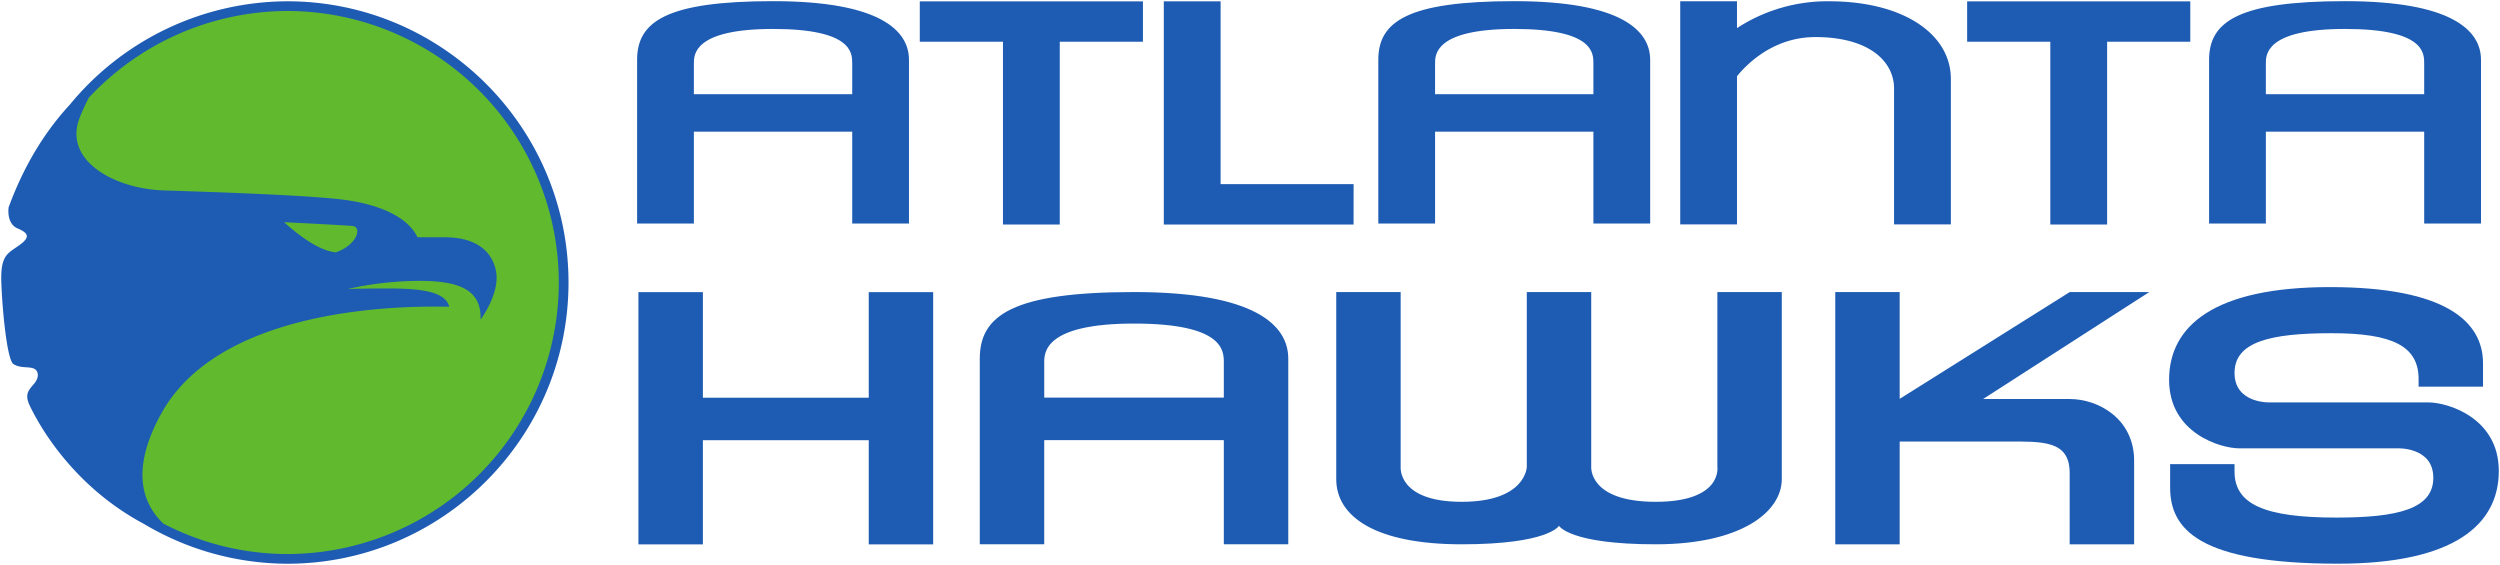
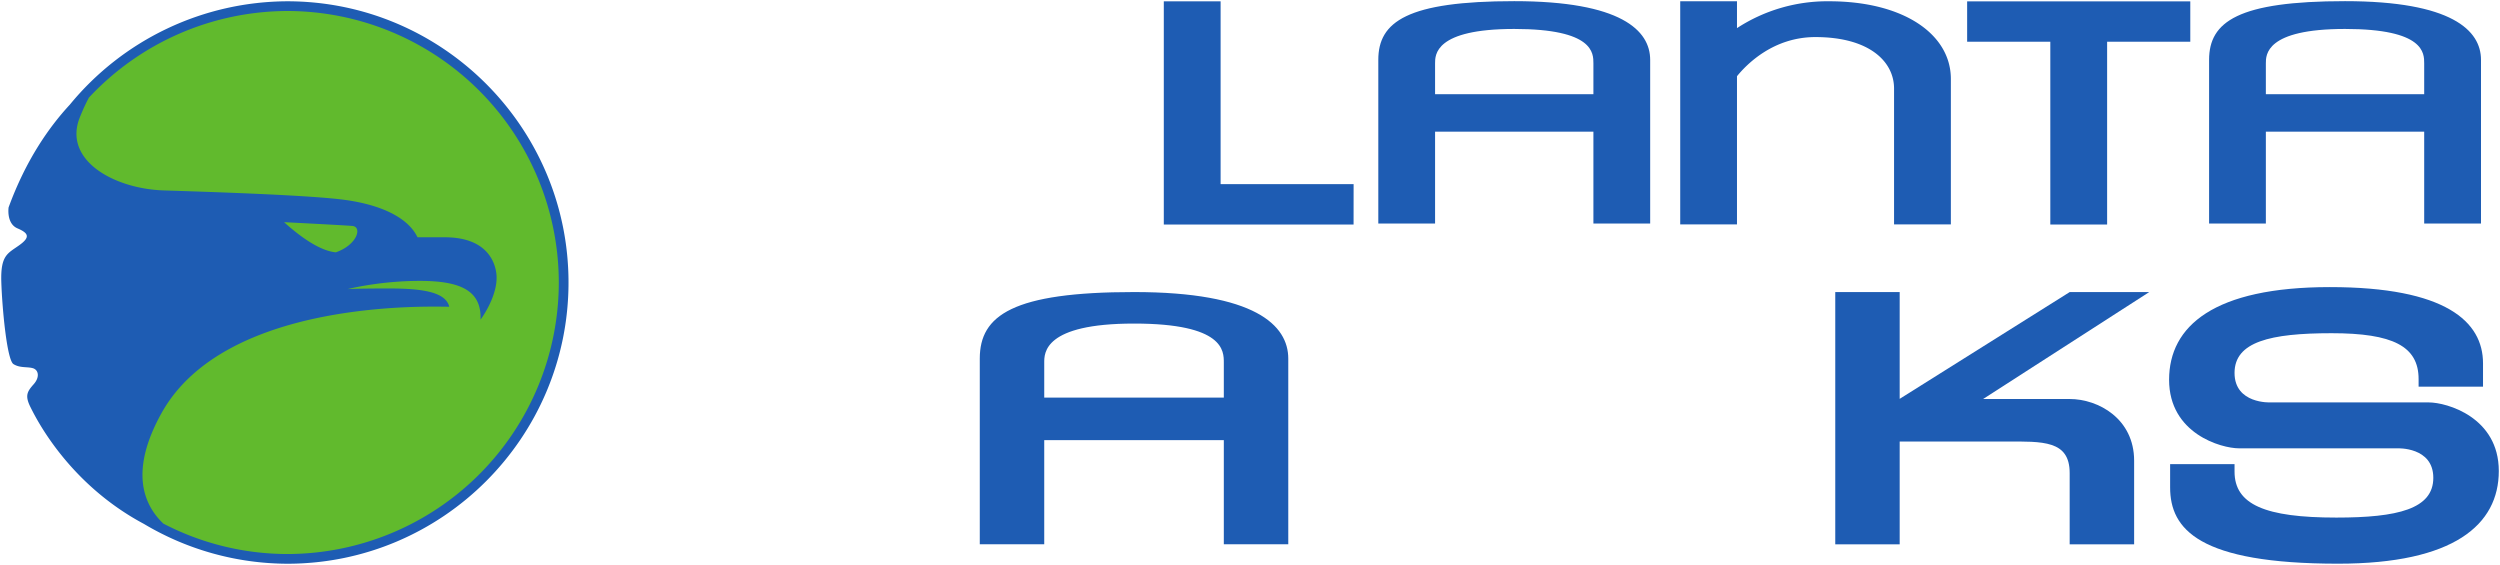
<svg xmlns="http://www.w3.org/2000/svg" width="1000" height="226.009">
  <defs>
    <clipPath id="b" clipPathUnits="userSpaceOnUse">
      <path d="M0 0h792v612H0z" />
    </clipPath>
    <clipPath id="a" clipPathUnits="userSpaceOnUse">
      <path d="M0 0h792v612H0z" />
    </clipPath>
  </defs>
  <path d="M0 0a6.97 6.97 0 0 1-6.684-4.992c.142-.048.271-.125.39-.242q.03-.031.054-.066c.013-.01.017-.013.001-.001l.012-.015c.184-.16.282-.383.213-.636-.051-.187-.224-.395-.427-.428-.158-.024-.317-.041-.475-.06l-.033-.007a7 7 0 0 1 .035-1.404c.22.085.465.102.694.039a1.1 1.1 0 0 0 .561-.367c.603.026 1.106-.529 1.106-1.111 0-.549-.387-.964-.888-1.08l.056.009c-.194-.031-.408-.13-.613-.153A6.96 6.96 0 0 1 0-13.943 6.971 6.971 0 0 1 0 0" style="fill:#61ba2d;fill-opacity:1;fill-rule:nonzero;stroke:none" transform="matrix(15.857 0 0 -15.857 114.915 2.45)" />
  <path d="M0 0c.08-.021.129-.03.129-.03Q.064-.016 0 0" style="fill:#0c2950;fill-opacity:1;fill-rule:nonzero;stroke:none" transform="matrix(15.857 0 0 -15.857 87.996 219.53)" />
  <path d="M0 0a7.13 7.13 0 0 1-5.485-2.607c-.531-.574-1.111-1.405-1.545-2.592 0 0-.061-.407.224-.529s.326-.225.041-.428c-.286-.205-.469-.245-.449-.917.021-.673.143-1.978.307-2.079.162-.103.345-.062.488-.103s.184-.224.02-.407c-.163-.184-.223-.286-.081-.572.113-.224.922-1.913 2.863-2.949A7.1 7.1 0 0 1 0-14.188c3.911 0 7.094 3.183 7.094 7.094S3.911 0 0 0m0-13.943a6.8 6.8 0 0 0-3.126.767c-.526.501-.838 1.356-.051 2.779 1.61 2.916 6.859 2.689 7.263 2.692-.092.38-.702.461-1.533.461-.832 0-1.031-.017-1.031-.017s.796.208 1.824.208 1.558-.248 1.529-.978c0 0 .44.586.403 1.12-.015.212-.146.958-1.305.958h-.688c-.245.51-.939.815-1.794.938-.857.123-3.344.204-4.607.244-1.264.042-2.542.767-2.12 1.836q.111.28.232.505A6.87 6.87 0 0 0 0-.245a6.856 6.856 0 0 0 6.849-6.849A6.856 6.856 0 0 0 0-13.943m-.081 8.371s1.464-.074 1.72-.095c.257-.021.13-.476-.415-.666-.408.04-.897.394-1.305.761" style="fill:#1e5cb3;fill-opacity:1;fill-rule:nonzero;stroke:none" transform="matrix(15.857 0 0 -15.857 114.915 .515)" />
-   <path d="M0 0v-2.663h-4.184V0H-5.81v-6.363h1.626v2.628H0v-2.628h1.625V0z" style="fill:#1e5cb3;fill-opacity:1;fill-rule:nonzero;stroke:none" transform="matrix(15.857 0 0 -15.857 347.5 116.857)" />
  <g clip-path="url(#a)" transform="matrix(15.857 0 0 -15.857 -927.122 3538.081)">
    <path d="M0 0c-2.692 0-3.429-.515-3.429-1.48v-4.129h1.432v2.317h3.994v-2.317h1.432v4.129C3.429-.738 2.692 0 0 0m-1.997-2.347v.776c0 .214-.01.87 1.997.87s1.997-.613 1.997-.87v-.776z" style="fill:#1e5cb3;fill-opacity:1;fill-rule:nonzero;stroke:none" transform="translate(96.665 223.095)" />
-     <path d="M0 0c-2.692 0-3.429-.515-3.429-1.48v-4.129h1.432v2.317h3.994v-2.317h1.432v4.129C3.429-.738 2.692 0 0 0m-1.997-2.347v.776c0 .214-.01.87 1.997.87s1.997-.613 1.997-.87v-.776z" style="fill:#1e5cb3;fill-opacity:1;fill-rule:nonzero;stroke:none" transform="translate(77.968 223.095)" />
    <path d="M0 0c-3.054 0-3.891-.584-3.891-1.679v-4.684h1.626v2.628h4.53v-2.628h1.626v4.684C3.891-.837 3.054 0 0 0m-2.265-2.663v.881c0 .243-.013.987 2.265.987s2.265-.696 2.265-.987v-.881z" style="fill:#1e5cb3;fill-opacity:1;fill-rule:nonzero;stroke:none" transform="translate(87.074 215.757)" />
    <path d="M0 0c-2.691 0-3.429-.515-3.429-1.48v-4.129h1.432v2.317h3.994v-2.317H3.43v4.129C3.43-.738 2.692 0 0 0m-1.997-2.347v.776c0 .214-.01.87 1.997.87s1.997-.613 1.997-.87v-.776z" style="fill:#1e5cb3;fill-opacity:1;fill-rule:nonzero;stroke:none" transform="translate(117.622 223.095)" />
-     <path d="M0 0h-1.625v-4.409s.138-.882-1.557-.882-1.625.882-1.625.882V0h-1.625v-4.409s-.017-.882-1.643-.882c-1.625 0-1.539.882-1.539.882V0h-1.625v-4.72c0-.934.968-1.643 3.164-1.643s2.455.467 2.455.467.26-.467 2.438-.467S0-5.533 0-4.72z" style="fill:#1e5cb3;fill-opacity:1;fill-rule:nonzero;stroke:none" transform="translate(103.414 215.757)" />
    <path d="m0 0 4.19 2.697H2.184L-2.104.004v2.693h-1.625v-6.363h1.625v2.594h2.68c.925 0 1.608.035 1.608-.795v-1.799H3.81v2.11C3.81-.501 2.911 0 2.184 0z" style="fill:#1e5cb3;fill-opacity:1;fill-rule:nonzero;stroke:none" transform="translate(108.492 213.059)" />
  </g>
-   <path d="M0 0h-5.629v-1.018h2.098v-4.611h1.433v4.611H0z" style="fill:#1e5cb3;fill-opacity:1;fill-rule:nonzero;stroke:none" transform="matrix(15.857 0 0 -15.857 457.173 .548)" />
  <path d="M0 0h-5.629v-1.018h2.098v-4.611h1.433v4.611H0z" style="fill:#1e5cb3;fill-opacity:1;fill-rule:nonzero;stroke:none" transform="matrix(15.857 0 0 -15.857 876.117 .548)" />
  <g clip-path="url(#b)" transform="matrix(15.857 0 0 -15.857 -927.122 3538.081)">
    <path d="M0 0a4.17 4.17 0 0 1-2.323-.677V0h-1.432v-5.629h1.432v3.739c.253.311.924.987 1.977.987 1.366 0 1.985-.622 1.985-1.297v-3.429h1.433v3.671C3.072-.834 1.885 0 0 0" style="fill:#1e5cb3;fill-opacity:1;fill-rule:nonzero;stroke:none" transform="translate(104.607 223.092)" />
    <path d="M0 0h-3.994s-.908-.043-.908.744c0 .786.9 1.002 2.447 1.002S-.259 1.418-.259.588v-.19h1.625v.588c0 1.054-.942 1.923-3.864 1.923S-6.553 1.928-6.553.571s1.314-1.729 1.764-1.729h3.994s.907.043.907-.744-.899-1.003-2.446-1.003c-1.798 0-2.568.329-2.568 1.159v.19h-1.625v-.588c0-1.055.726-1.924 4.236-1.924 2.922 0 4.055.982 4.055 2.339S.45 0 0 0" style="fill:#1e5cb3;fill-opacity:1;fill-rule:nonzero;stroke:none" transform="translate(119.737 212.973)" />
  </g>
  <path d="M0 0v4.611h-1.433v-5.629h4.787L3.355 0z" style="fill:#1e5cb3;fill-opacity:1;fill-rule:nonzero;stroke:none" transform="matrix(15.857 0 0 -15.857 488.243 73.663)" />
</svg>